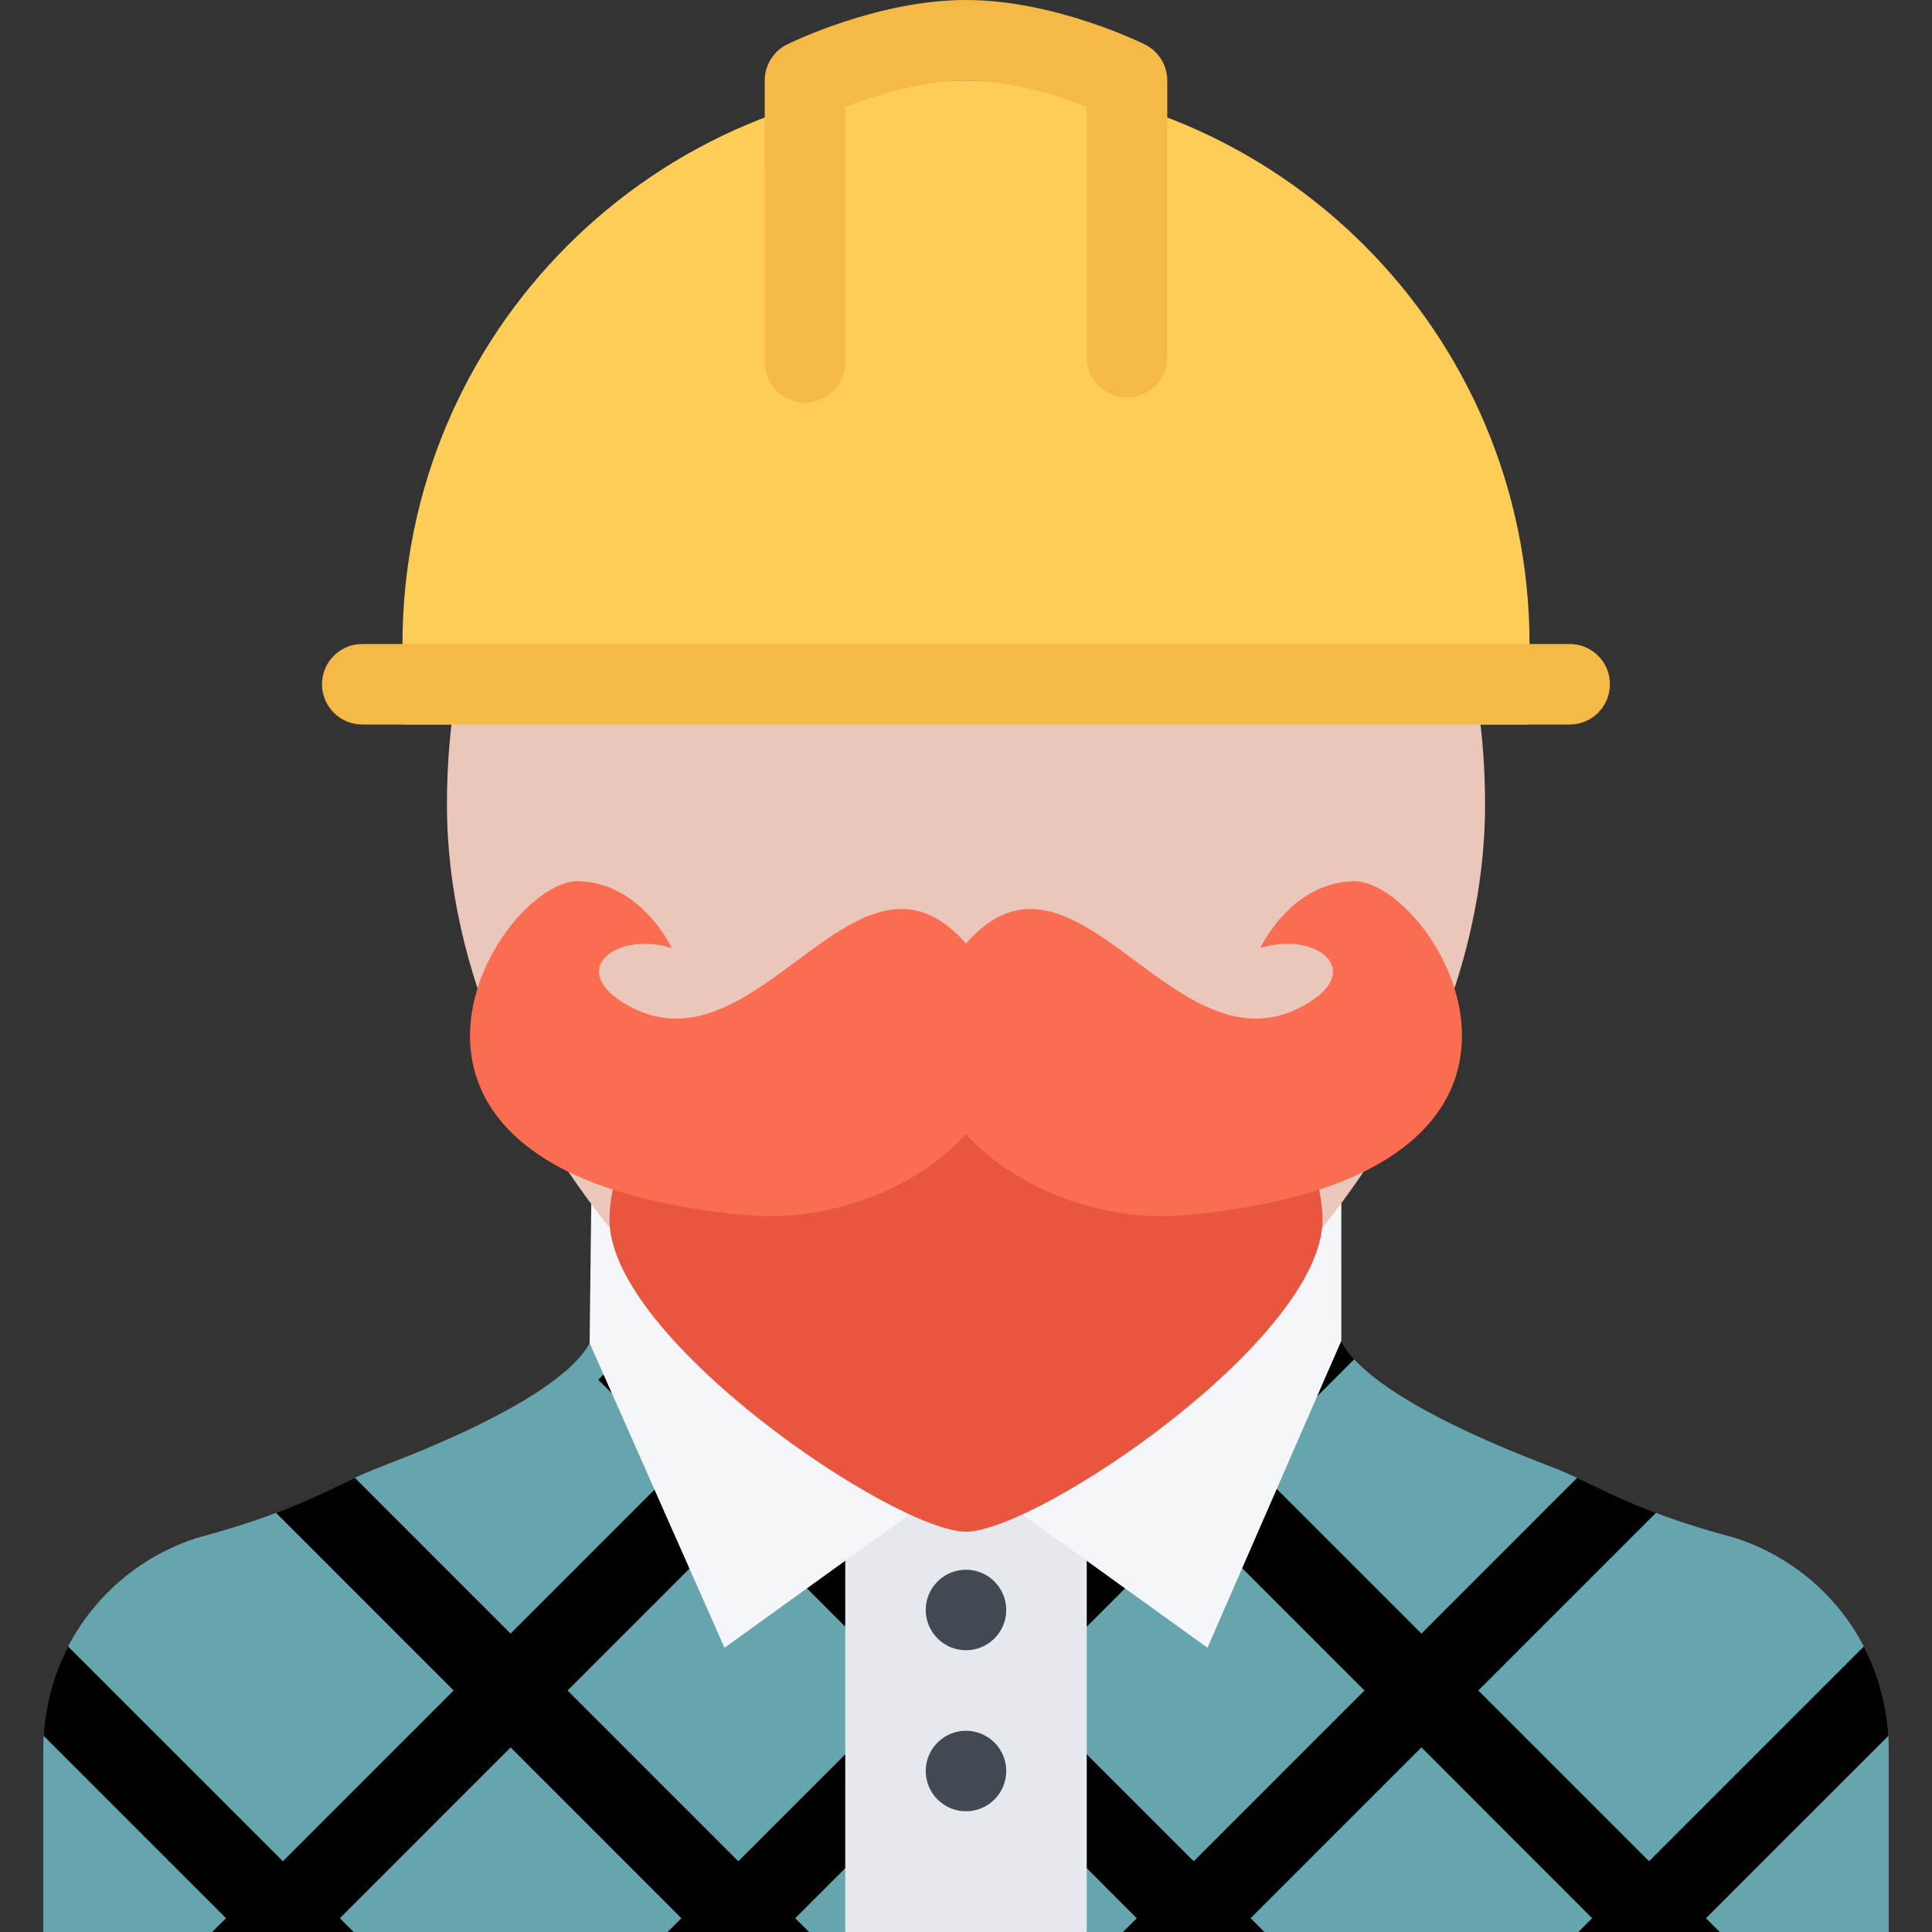
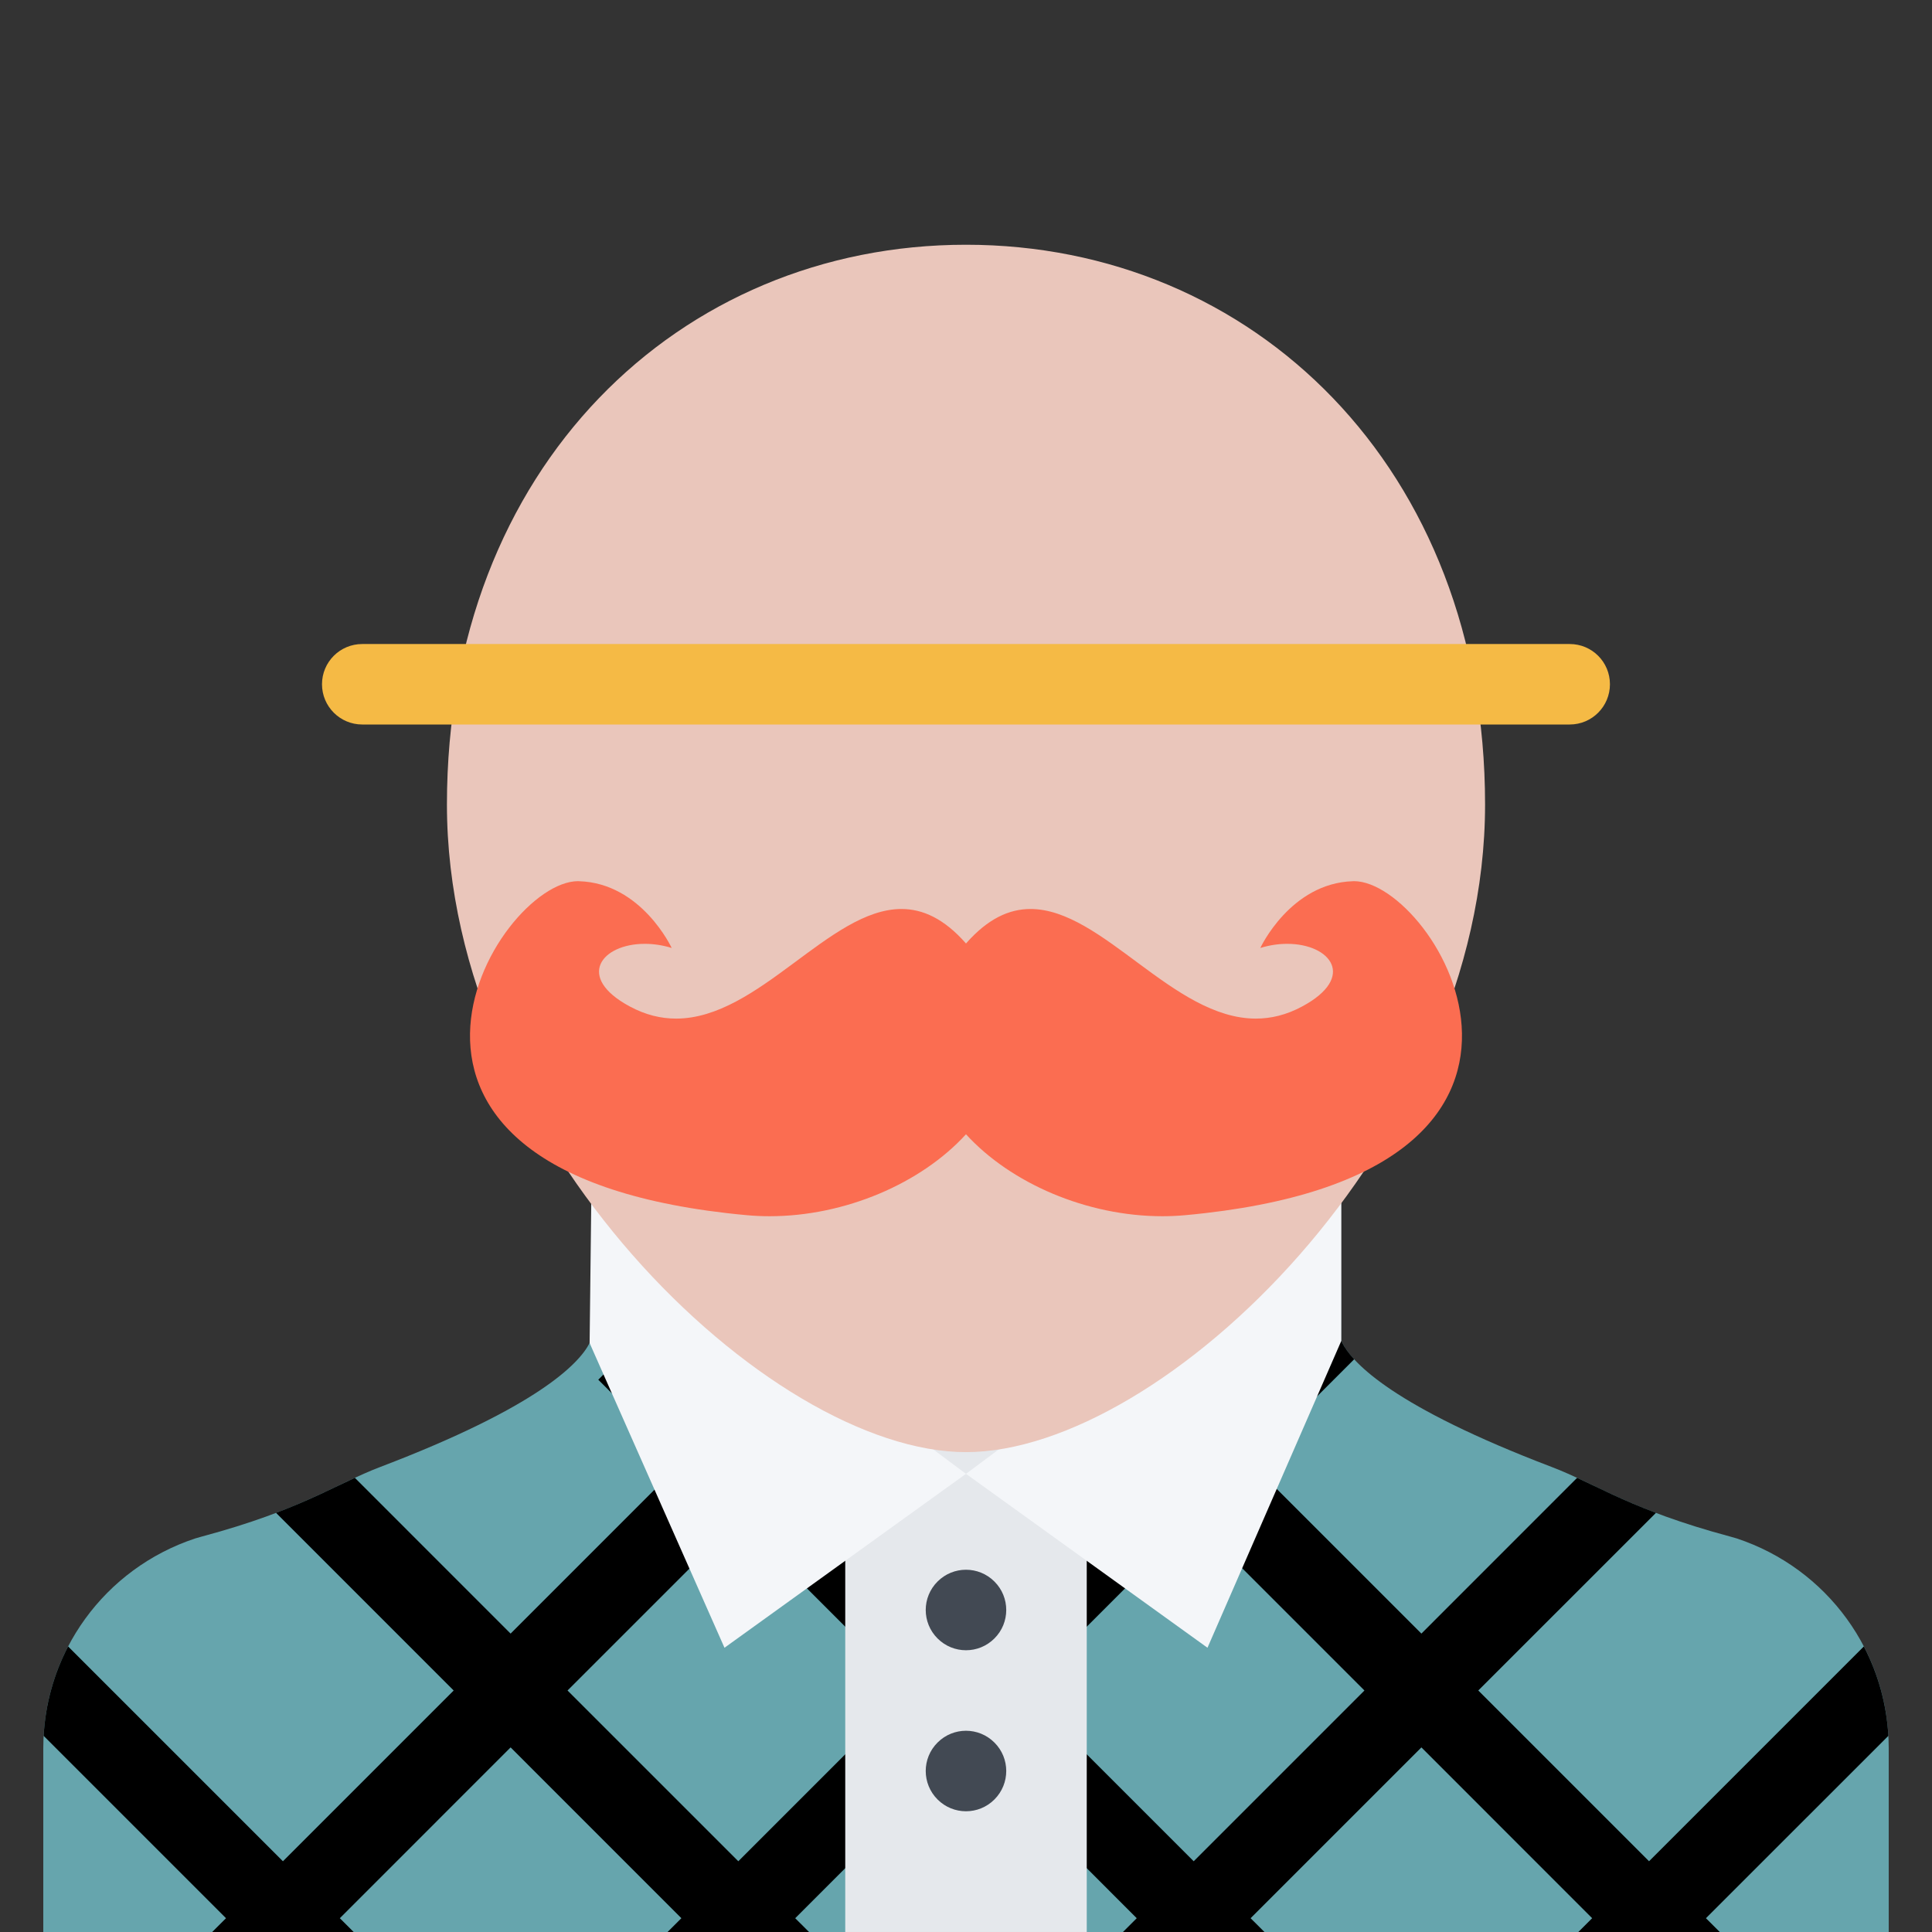
<svg xmlns="http://www.w3.org/2000/svg" version="1.1" id="Layer_1" x="0px" y="0px" viewBox="0 0 511.985 511.985" style="enable-background:new 0 0 511.985 511.985;" xml:space="preserve">
  <rect x="0" y="0" width="511.985" height="511.985" fill="#333333" stroke="none" />
  <path style="fill:#66a5ad;" d="M460.202,407.677l-1.812-0.516c-26.468-7.109-35.437-13.938-47.218-18.422  c-41.779-15.92-52.653-27.404-55.435-32.826c-0.109-0.188-0.188-0.406-0.281-0.594l-0.344-48.547l-99.123-1.125l-99.13,1.125  l-0.344,48.547c-0.086,0.188-0.164,0.406-0.266,0.594c-2.781,5.422-13.656,16.906-55.452,32.826  c-11.78,4.484-20.741,11.312-47.209,18.422l-1.812,0.516c-24.101,7.969-40.304,30.311-40.304,55.529v48.779h244.517h244.524v-48.779  C500.514,437.987,484.295,415.645,460.202,407.677z" />
  <path style="fill:#000;" d="M455.749,511.985l-3.672-3.656l48.343-48.326c-0.469-8.422-2.734-16.469-6.5-23.688L437,493.237  l-45.25-45.25l47.078-47.076c-9.016-3.406-15.094-6.594-20.891-9.281l-41.265,41.279l-45.264-45.264l27.453-27.436  c-1.562-1.703-2.531-3.141-3.125-4.297c-0.109-0.188-0.188-0.406-0.281-0.594l-0.156-21.734l-99.311,99.324l-82.356-82.371  l-15.086,15.094l22.022,22.014l-45.257,45.264L94.039,391.63c-5.788,2.688-11.874,5.875-20.882,9.281l47.069,47.076l-45.249,45.25  l-56.928-56.922c-3.758,7.219-6.023,15.266-6.484,23.688l48.328,48.326l-3.664,3.656h37.49l-3.663-3.656l45.256-45.264  l45.257,45.264l-3.664,3.656h37.491l-3.664-3.656l45.257-45.264l45.248,45.264l-3.655,3.656h37.499l-3.672-3.656l45.264-45.264  l45.249,45.264l-3.656,3.656H455.749z M195.655,493.237l-45.257-45.25l45.257-45.248l45.248,45.248L195.655,493.237z   M316.331,493.237l-45.256-45.25l45.256-45.248l45.25,45.248L316.331,493.237z" />
  <rect x="223.993" y="377.493" style="fill:#E5E8EC;" width="63.998" height="134.49" />
  <g>
    <polygon style="fill:#F4F6F9;" points="156.25,355.913 191.991,436.659 255.989,390.567 156.711,316.616  " />
    <polygon style="fill:#F4F6F9;" points="355.456,316.616 255.989,390.567 319.987,436.659 355.456,355.319  " />
  </g>
  <path style="fill:#EAC6BB;" d="M255.989,64.858c-75.967,0-137.551,58.967-137.551,148.339c0,89.374,85.2,171.62,137.551,171.62  c52.342,0,137.558-82.246,137.558-171.62C393.547,123.825,331.956,64.858,255.989,64.858z" />
-   <path style="fill:#E8563F;" d="M170.555,293.712c-5.336,10.344-9.039,20.717-9.039,29.545c0,31.469,75.084,82.342,94.474,82.67  c19.391-0.328,94.467-51.201,94.467-82.67c0-9.031-3.859-19.654-9.375-30.217C327.268,266.649,184.272,267.087,170.555,293.712z" />
  <path style="fill:#FB6D51;" d="M358.8,233.509c-0.094,0-0.188,0.016-0.281,0.016c-16.562,0.5-24.531,17.688-24.531,17.688  c2.469-0.766,4.891-1.094,7.141-1.094c11.438,0,18.422,8.796,3.984,16.578c-4.219,2.281-8.312,3.234-12.312,3.234  c-21.906,0-40.64-29.046-59.717-29.046c-5.633,0-11.305,2.547-17.094,9.141c-5.789-6.594-11.461-9.141-17.102-9.141  c-19.069,0-37.812,29.046-59.717,29.046c-3.991,0-8.085-0.953-12.312-3.234c-14.422-7.781-7.445-16.578,3.992-16.578  c2.25,0,4.68,0.328,7.147,1.094c0,0-7.968-17.188-24.546-17.688c-0.094,0-0.18-0.016-0.273-0.016  c-21.827,0.016-69.389,78.029,44.646,88.513c2.031,0.188,4.07,0.281,6.117,0.281c19.977,0,40.163-8.688,52.046-21.717  c11.891,13.029,32.077,21.717,52.045,21.717c2.047,0,4.078-0.094,6.125-0.281C428.187,311.538,380.626,233.509,358.8,233.509z" />
-   <path style="fill:#FECD57;" d="M255.989,21.327c-82.474,0-149.332,66.858-149.332,149.34v21.327h298.671v-21.327  C405.328,88.185,338.456,21.327,255.989,21.327z" />
  <g>
    <path style="fill:#F5BA45;" d="M415.984,191.994H95.993c-5.89,0-10.663-4.781-10.663-10.671c0-5.891,4.773-10.656,10.663-10.656   h319.991c5.891,0,10.656,4.765,10.656,10.656C426.64,187.214,421.875,191.994,415.984,191.994z" />
-     <path style="fill:#F5BA45;" d="M213.349,106.7c-5.891,0-10.664-4.766-10.672-10.656l-0.023-74.701c0-4.062,2.297-7.765,5.922-9.562   C209.545,11.297,232.568,0,255.989,0s46.436,11.296,47.404,11.781c3.625,1.797,5.938,5.5,5.938,9.546v73.342   c0,5.89-4.781,10.656-10.687,10.656c-5.875,0-10.656-4.766-10.656-10.656V28.343c-7.188-2.844-19.827-7.016-31.999-7.016   c-11.547,0-24.179,3.922-31.999,6.984l0.023,67.717C224.014,101.934,219.24,106.7,213.349,106.7L213.349,106.7z" />
  </g>
  <g>
    <path style="fill:#424953;" d="M263.528,461.784c4.172,4.156,4.172,10.906,0,15.078c-4.164,4.172-10.914,4.172-15.078,0   c-4.172-4.172-4.172-10.922,0-15.078C252.614,457.612,259.364,457.612,263.528,461.784z" />
    <path style="fill:#424953;" d="M263.528,419.114c4.172,4.156,4.172,10.92,0,15.076c-4.164,4.172-10.914,4.172-15.078,0   c-4.172-4.156-4.172-10.92,0-15.076C252.614,414.942,259.364,414.942,263.528,419.114z" />
  </g>
  <g>
</g>
  <g>
</g>
  <g>
</g>
  <g>
</g>
  <g>
</g>
  <g>
</g>
  <g>
</g>
  <g>
</g>
  <g>
</g>
  <g>
</g>
  <g>
</g>
  <g>
</g>
  <g>
</g>
  <g>
</g>
  <g>
</g>
</svg>